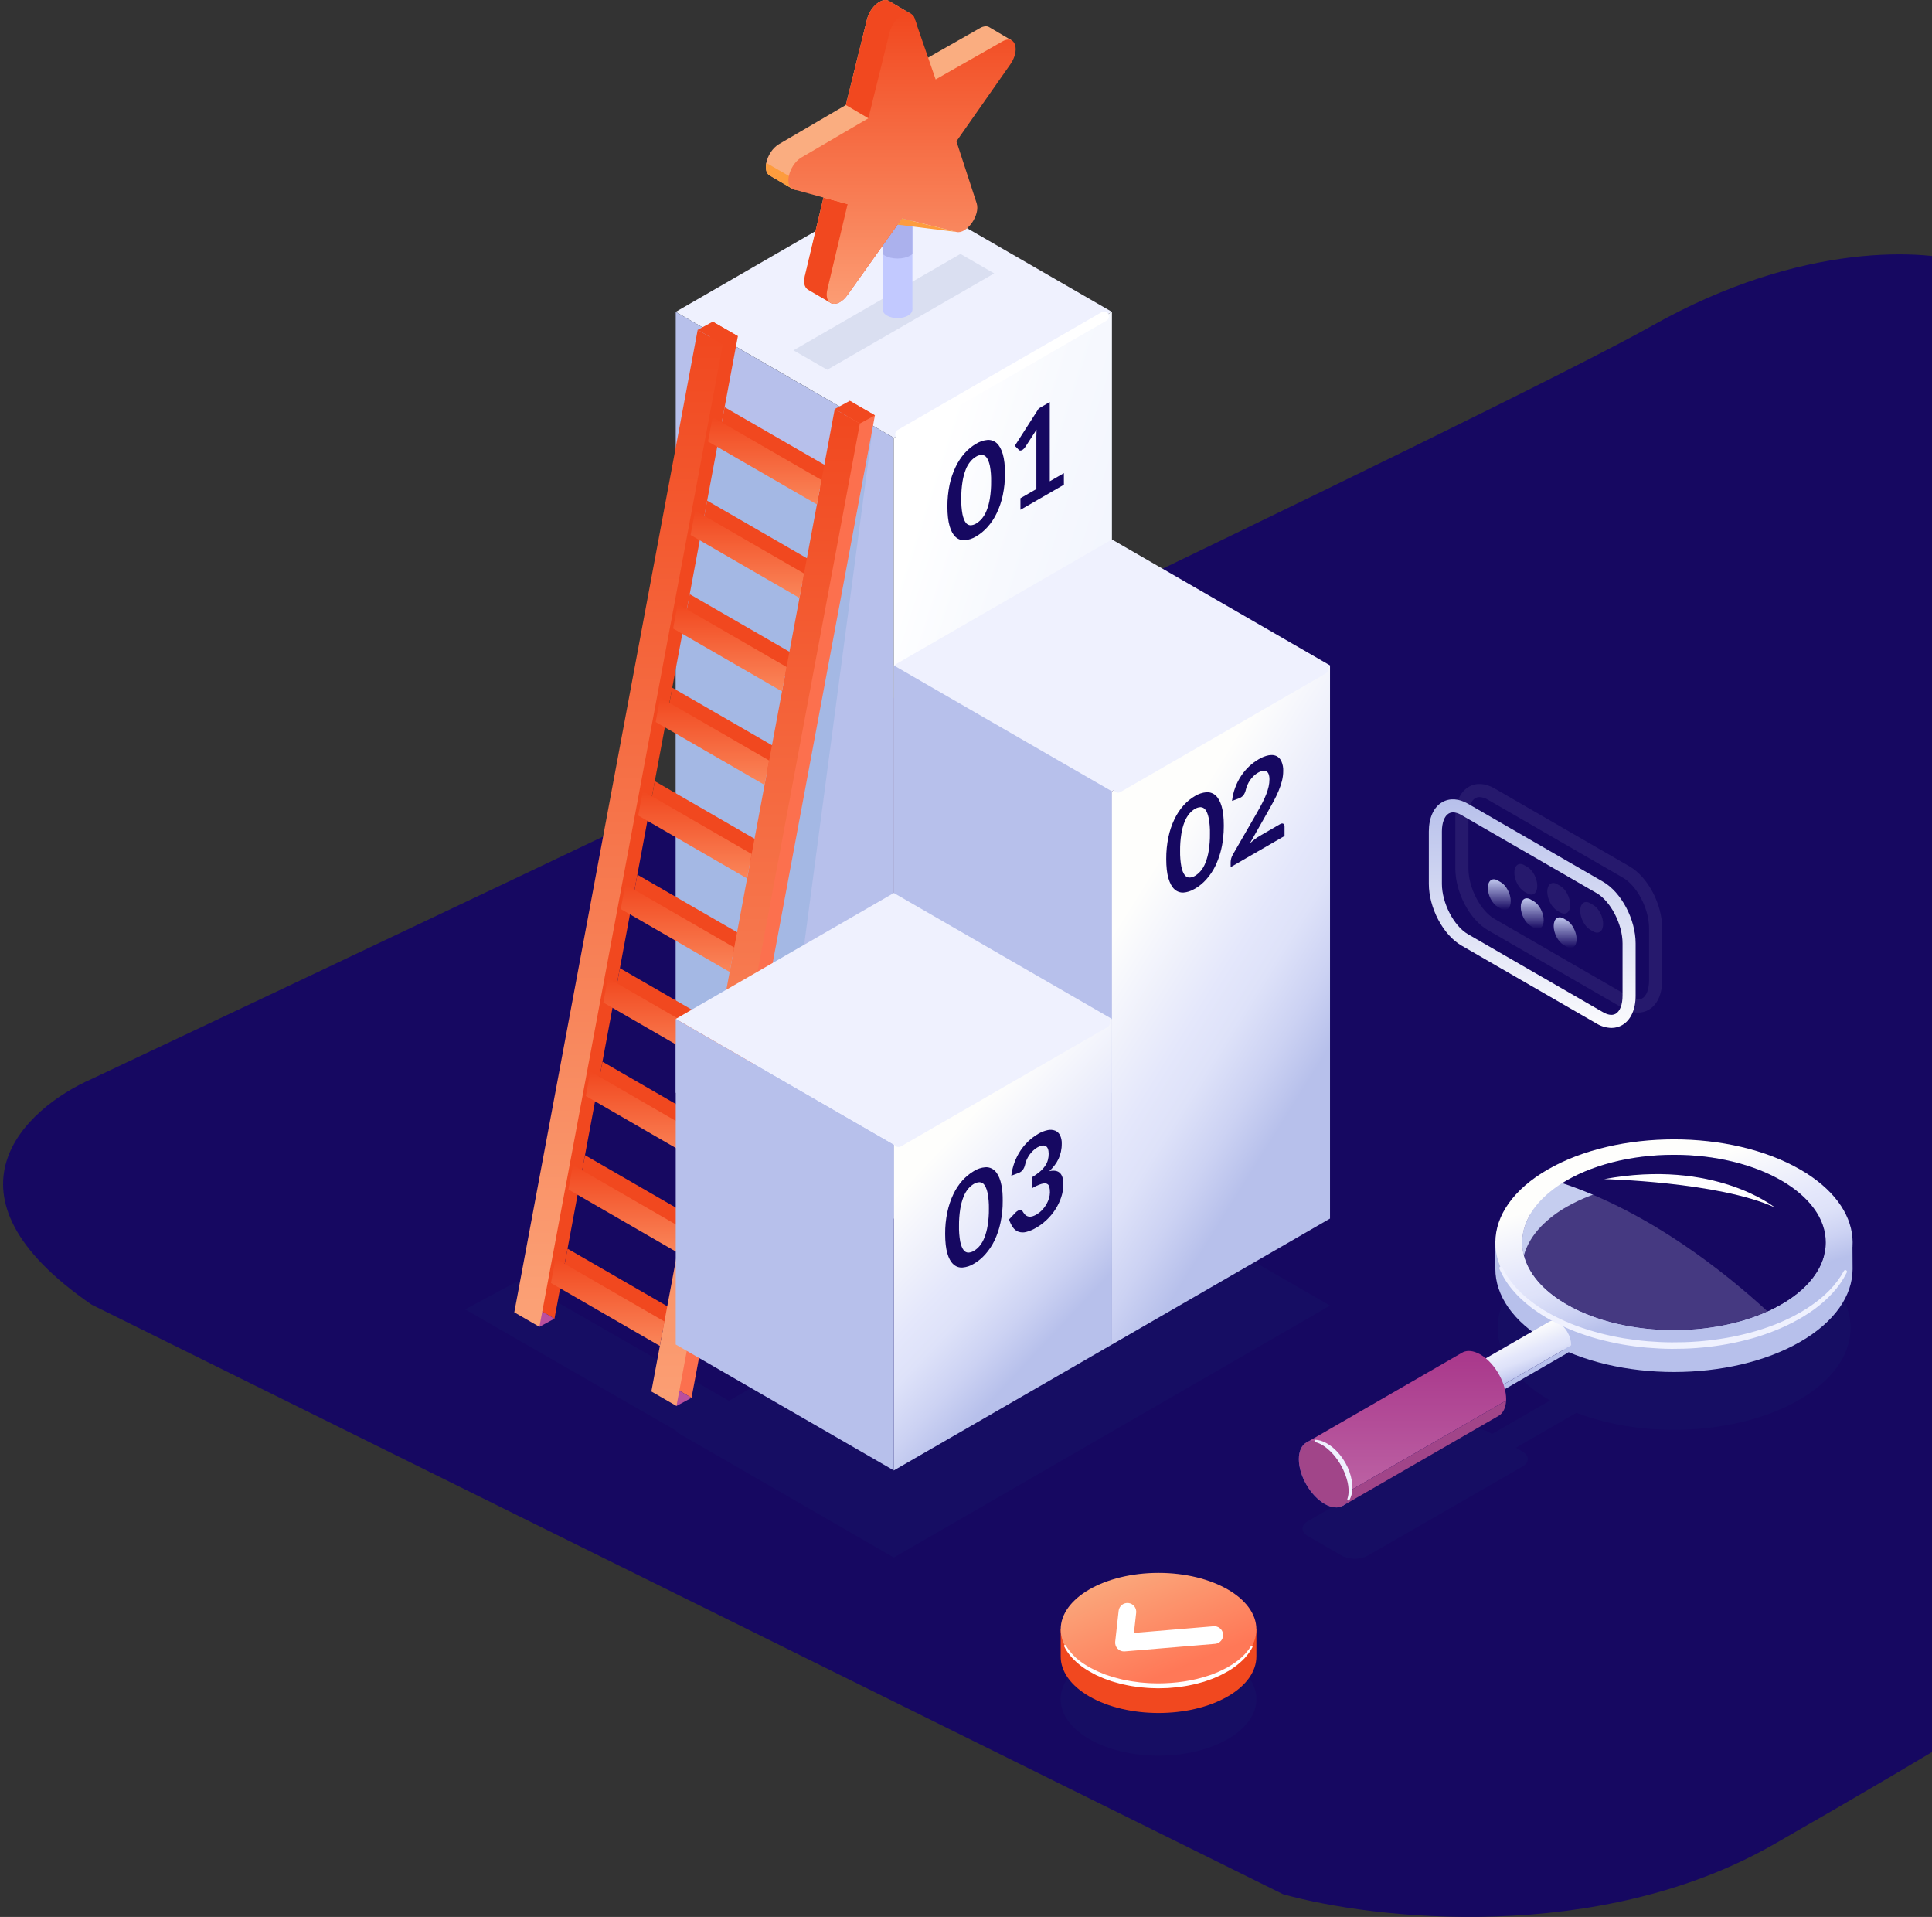
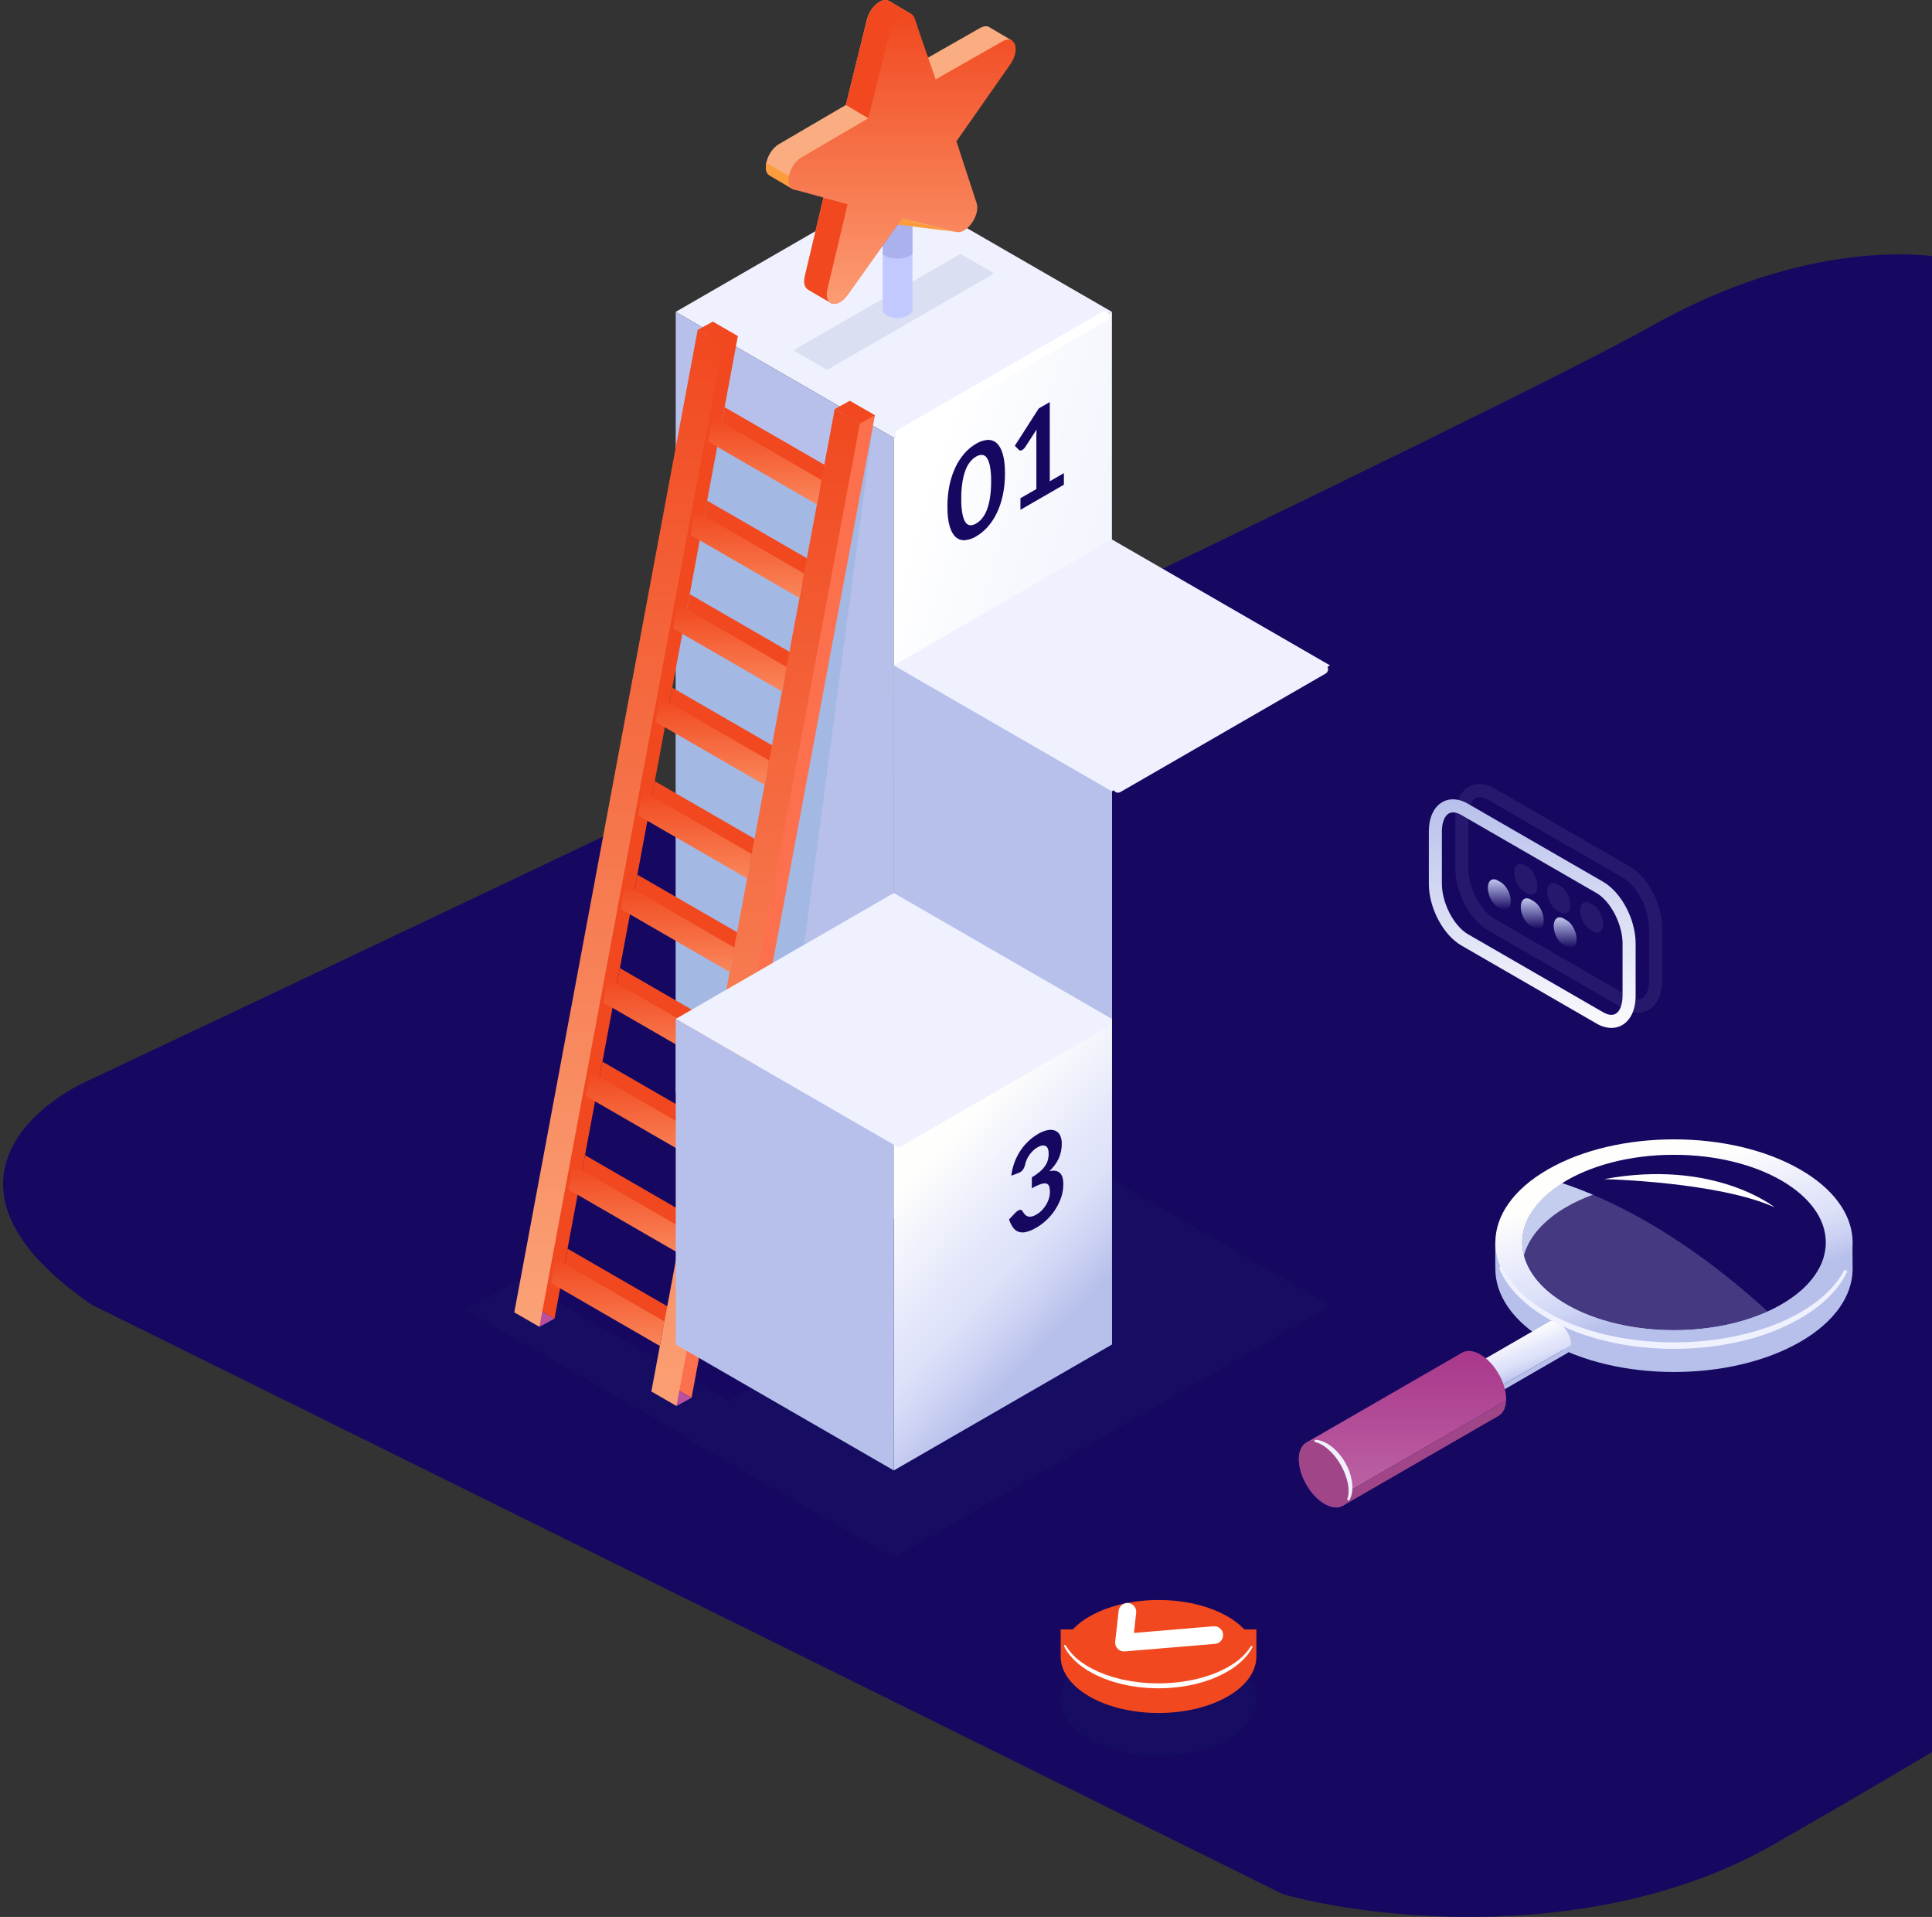
<svg xmlns="http://www.w3.org/2000/svg" viewBox="0 0 623 618" fill="none">
  <rect x="0" y="0" width="623" height="618" fill="#333333" stroke="none" />
  <g id="online-loan-application-icon 1" clip-path="url(#clip0_1_2)">
    <path id="Vector" d="M532.817 104.966C581.282 77.651 621.394 80.271 635.392 84.995L662.928 90.148L669.812 535.94C660.863 541.952 628.783 562.095 572.057 594.563C515.331 627.031 442.864 618.828 413.721 610.668L29.583 420.627C-22.186 385.066 8.012 357.28 29.583 347.831C177.134 278.257 484.352 132.28 532.817 104.966Z" fill="#160861" />
    <g id="Group" style="mix-blend-mode:multiply" opacity="0.1">
      <path id="Vector_2" d="M150 422.13L167.436 412.761L235.055 451.608L242.197 447.483L288.23 420.908L217.897 380.313L242.197 366.294L262.784 354.401L280.924 343.929L288.23 339.719L291.475 341.59L313.661 354.402L334.263 366.294L358.563 380.313L399.856 404.157L404.58 406.888L428.88 420.908L392.34 442.005L288.23 502.112C288.23 502.112 253.063 481.815 217.897 461.518L218.227 461.327L150 422.13Z" fill="#173D7A" />
    </g>
    <path id="Vector_3" d="M288.227 141.136L358.556 100.536L288.227 59.938L217.898 100.537L288.227 141.136Z" fill="#EFF1FE" />
    <path id="Vector_4" d="M217.898 100.547V352.264L288.227 392.863V141.146L217.898 100.547Z" fill="#B7C0EB" />
    <path id="Vector_5" d="M358.556 100.539V352.256L288.227 392.856V141.139L358.556 100.539Z" fill="url(#paint0_linear_1_2)" />
    <path id="Vector_6" d="M290.257 141.54C289.911 141.54 289.574 141.426 289.3 141.216C289.025 141.005 288.827 140.709 288.737 140.375C288.648 140.041 288.671 139.686 288.803 139.366C288.936 139.046 289.17 138.779 289.47 138.605L355.222 100.648C355.583 100.44 356.012 100.383 356.415 100.491C356.818 100.599 357.161 100.863 357.37 101.224C357.578 101.585 357.635 102.014 357.527 102.417C357.419 102.82 357.155 103.163 356.794 103.372L291.042 141.329C290.804 141.467 290.533 141.54 290.257 141.54Z" fill="white" />
    <path id="Vector_7" d="M358.555 255.113L428.885 214.513L358.556 173.914L288.227 214.514L358.555 255.113Z" fill="#EFF1FE" />
    <path id="Vector_8" d="M288.227 214.516V392.857L358.555 433.456V255.115L288.227 214.516Z" fill="#B7C0EB" />
-     <path id="Vector_9" d="M358.562 255.11V433.459L404.58 406.884L428.88 392.85V214.516L426.691 215.783L360.524 253.978L358.562 255.11Z" fill="url(#paint1_linear_1_2)" />
    <path id="Vector_10" d="M360.519 255.554C360.173 255.554 359.836 255.44 359.561 255.229C359.286 255.019 359.089 254.723 358.999 254.389C358.909 254.054 358.932 253.699 359.065 253.38C359.197 253.06 359.432 252.792 359.732 252.619L425.9 214.422C426.261 214.213 426.691 214.157 427.093 214.265C427.496 214.372 427.84 214.636 428.048 214.997C428.257 215.358 428.313 215.788 428.205 216.19C428.097 216.593 427.834 216.937 427.472 217.145L361.304 255.343C361.065 255.481 360.795 255.554 360.519 255.554Z" fill="#EFF1FE" />
    <path id="Vector_11" d="M391.974 279.034C393.257 276.284 394.076 273.34 394.398 270.322C394.562 268.955 394.641 267.579 394.634 266.202C394.636 263.638 394.406 261.543 393.932 259.942C393.466 258.345 392.802 257.177 391.976 256.429C391.574 256.069 391.104 255.793 390.593 255.618C390.083 255.443 389.542 255.371 389.004 255.408C387.7 255.528 386.442 255.949 385.327 256.636C383.952 257.44 382.713 258.456 381.656 259.648C380.474 260.981 379.487 262.474 378.723 264.083C377.841 265.926 377.185 267.868 376.771 269.869C376.288 272.187 376.054 274.55 376.071 276.919C376.075 279.456 376.304 281.551 376.778 283.152C377.252 284.753 377.895 285.94 378.721 286.687C379.113 287.052 379.575 287.334 380.078 287.516C380.582 287.697 381.117 287.775 381.652 287.745C382.809 287.647 383.93 287.294 384.935 286.711C385.055 286.66 385.188 286.587 385.321 286.513C386.706 285.707 387.953 284.684 389.013 283.483C390.204 282.147 391.201 280.649 391.974 279.034ZM387.142 280.833C386.621 281.441 386.007 281.963 385.324 282.379C384.784 282.715 384.163 282.899 383.527 282.912C383.222 282.905 382.923 282.824 382.656 282.676C382.389 282.527 382.163 282.316 381.997 282.06C381.554 281.502 381.198 280.603 380.937 279.364C380.64 277.705 380.508 276.022 380.54 274.337C380.52 272.503 380.652 270.671 380.935 268.86C381.14 267.509 381.495 266.186 381.996 264.915C382.369 263.969 382.888 263.087 383.534 262.302C384.043 261.696 384.648 261.178 385.325 260.769C385.876 260.44 386.5 260.251 387.142 260.219C387.447 260.228 387.747 260.308 388.016 260.453C388.285 260.597 388.517 260.803 388.692 261.053C389.143 261.615 389.506 262.519 389.768 263.756C390.075 265.414 390.208 267.099 390.165 268.784C390.189 270.617 390.057 272.449 389.769 274.26C389.557 275.608 389.197 276.928 388.694 278.196C388.324 279.154 387.8 280.045 387.142 280.833Z" fill="#160861" />
    <path id="Vector_12" d="M414.221 266.524C414.225 266.013 414.088 265.692 413.803 265.559C413.538 265.406 413.164 265.462 412.702 265.739L406.195 269.499C405.658 269.812 405.142 270.159 404.65 270.538C404.109 270.951 403.559 271.417 403.017 271.92L408.713 261.898C409.398 260.693 410.042 259.526 410.665 258.377C411.261 257.288 411.8 256.168 412.28 255.023C412.726 253.966 413.096 252.878 413.385 251.767C413.653 250.709 413.791 249.623 413.794 248.531C413.838 247.475 413.641 246.422 413.217 245.453C412.904 244.708 412.334 244.1 411.611 243.74C411.088 243.498 410.515 243.385 409.94 243.41C409.669 243.415 409.398 243.44 409.131 243.487C407.997 243.717 406.911 244.142 405.921 244.742C404.788 245.405 403.732 246.193 402.774 247.091C401.796 248.021 400.927 249.058 400.183 250.185C399.416 251.356 398.785 252.612 398.304 253.928C397.791 255.305 397.449 256.74 397.285 258.2L399.557 257.368C400.079 257.169 400.547 256.849 400.921 256.434C401.294 255.929 401.559 255.352 401.698 254.74C401.815 254.18 401.992 253.635 402.225 253.112C402.458 252.566 402.743 252.044 403.076 251.552C403.42 251.056 403.811 250.594 404.244 250.173C404.676 249.759 405.155 249.398 405.671 249.096C406.081 248.847 406.523 248.655 406.986 248.526C407.057 248.507 407.116 248.51 407.187 248.491C407.58 248.406 407.989 248.461 408.345 248.646C408.69 248.856 408.952 249.177 409.087 249.558C409.278 250.101 409.369 250.675 409.356 251.252C409.351 252.042 409.26 252.83 409.086 253.601C408.884 254.454 408.622 255.291 408.303 256.107C407.929 257.051 407.506 257.976 407.036 258.877C406.519 259.877 405.954 260.908 405.308 262.044L397.617 275.383C397.36 275.803 397.159 276.256 397.021 276.729C396.918 277.109 396.858 277.5 396.841 277.893L396.84 279.552L414.218 269.51L414.221 266.524Z" fill="#160861" />
    <g id="Group_2" style="mix-blend-mode:multiply" opacity="0.1">
      <path id="Vector_13" d="M373.586 566.006C391.012 566.006 405.137 557.851 405.137 547.792C405.137 537.733 391.012 529.578 373.586 529.578C356.161 529.578 342.035 537.733 342.035 547.792C342.035 557.851 356.161 566.006 373.586 566.006Z" fill="#173D7A" />
    </g>
    <path id="Vector_14" d="M405.137 534.036V525.29H401.263C399.682 523.661 397.874 522.269 395.896 521.155C383.574 514.042 363.597 514.042 351.276 521.155C349.298 522.269 347.491 523.661 345.909 525.29H342.035V534.037C342.036 538.697 345.117 543.358 351.276 546.913C363.597 554.026 383.575 554.026 395.896 546.914C402.056 543.358 405.136 538.697 405.137 534.037V534.036Z" fill="#F1481F" />
-     <path id="Vector_15" d="M373.586 543.506C391.011 543.506 405.137 535.351 405.137 525.292C405.137 515.233 391.011 507.078 373.586 507.078C356.161 507.078 342.035 515.233 342.035 525.292C342.035 535.351 356.161 543.506 373.586 543.506Z" fill="url(#paint2_linear_1_2)" />
    <path id="Vector_16" d="M403.863 531.053C402.528 533.649 400.393 535.745 398.06 537.445C397.471 537.868 396.863 538.261 396.245 538.639L394.343 539.682C393.707 540.025 393.052 540.333 392.383 540.606L391.39 541.043C391.061 541.194 390.714 541.294 390.376 541.422C389.695 541.66 389.018 541.915 388.332 542.14L386.247 542.718C385.556 542.93 384.843 543.045 384.14 543.202C383.433 543.345 382.732 543.52 382.016 543.607L379.877 543.918C379.161 544 378.442 544.047 377.725 544.114L376.649 544.206L375.569 544.239C374.849 544.256 374.129 544.293 373.409 544.293C371.97 544.241 370.528 544.242 369.094 544.083L368.018 543.991L367.48 543.944L366.945 543.868L364.806 543.556C364.094 543.446 363.392 543.27 362.686 543.13L361.628 542.907C361.278 542.821 360.931 542.718 360.583 542.624C359.89 542.425 359.188 542.254 358.502 542.031L356.461 541.304C356.292 541.243 356.121 541.185 355.952 541.12L355.456 540.902L354.463 540.465L353.472 540.028C353.148 539.868 352.834 539.685 352.515 539.515L351.563 538.995C351.245 538.822 350.926 538.653 350.622 538.454C350.006 538.075 349.406 537.669 348.822 537.238C347.653 536.375 346.571 535.4 345.592 534.326C344.608 533.253 343.782 532.045 343.139 530.739C343.106 530.67 343.1 530.591 343.124 530.518C343.147 530.445 343.198 530.384 343.266 530.348C343.333 530.311 343.412 530.303 343.486 530.324C343.56 530.344 343.622 530.393 343.661 530.459C345.114 532.84 347.093 534.857 349.445 536.356C350.024 536.741 350.611 537.114 351.218 537.454C351.517 537.634 351.831 537.785 352.144 537.94L353.079 538.405C353.392 538.558 353.7 538.72 354.016 538.866L354.985 539.261L355.953 539.656L356.436 539.854C356.6 539.913 356.768 539.963 356.933 540.018L358.924 540.667C359.593 540.865 360.274 541.023 360.949 541.203C361.287 541.289 361.623 541.384 361.964 541.461L362.993 541.66C363.681 541.784 364.362 541.944 365.055 542.039L367.134 542.321L367.653 542.393L368.176 542.435L369.222 542.519C370.614 542.666 372.016 542.656 373.414 542.7C379.004 542.685 384.627 541.936 389.913 540.127C390.243 540.013 390.583 539.926 390.904 539.789L391.871 539.394C392.512 539.121 393.177 538.894 393.789 538.562L395.659 537.629C396.267 537.289 396.863 536.93 397.446 536.551C398.617 535.8 399.714 534.94 400.723 533.984C401.727 533.023 402.608 531.941 403.346 530.764C403.386 530.698 403.45 530.649 403.524 530.63C403.599 530.61 403.678 530.62 403.746 530.657C403.813 530.695 403.863 530.758 403.885 530.832C403.907 530.906 403.899 530.985 403.863 531.053Z" fill="white" />
    <path id="Vector_17" d="M362.442 532.404C362.042 532.404 361.647 532.32 361.281 532.156C360.916 531.993 360.589 531.754 360.323 531.456C360.056 531.158 359.855 530.807 359.733 530.426C359.611 530.045 359.571 529.642 359.615 529.245L360.72 519.311C360.762 518.94 360.876 518.581 361.056 518.253C361.236 517.926 361.479 517.638 361.771 517.404C362.063 517.171 362.398 516.997 362.757 516.893C363.116 516.79 363.491 516.757 363.863 516.799C364.234 516.84 364.594 516.954 364.921 517.134C365.248 517.315 365.537 517.558 365.77 517.849C366.003 518.141 366.177 518.476 366.281 518.835C366.385 519.194 366.417 519.57 366.375 519.941L365.653 526.436L391.335 524.29C392.087 524.227 392.833 524.465 393.409 524.952C393.985 525.44 394.344 526.136 394.407 526.888C394.47 527.64 394.232 528.386 393.744 528.962C393.257 529.538 392.561 529.897 391.809 529.96L362.68 532.394C362.6 532.401 362.521 532.404 362.442 532.404Z" fill="white" />
    <g id="Group_3" style="mix-blend-mode:multiply" opacity="0.1">
-       <path id="Vector_18" d="M421.763 490.391L471.67 461.667C473.971 460.342 477.697 460.343 479.995 461.67L481.112 462.314L499.888 451.476C499.794 451.423 499.69 451.379 499.598 451.324C483.784 442.196 479.234 429.033 485.925 417.576C487.628 418.836 489.401 419.999 491.236 421.059C516.622 435.714 557.781 435.714 583.167 421.059C586.281 419.284 589.203 417.19 591.886 414.812C601.106 426.861 597.179 441.452 580.078 451.324C560.574 462.583 530.441 463.955 508.334 455.453L488.781 466.741L490.935 467.985C493.238 469.315 493.236 471.471 490.93 472.798L441.023 501.524C438.721 502.848 434.995 502.847 432.697 501.52L421.757 495.204C419.454 493.875 419.457 491.719 421.763 490.391Z" fill="#173D7A" />
-     </g>
+       </g>
    <path id="Vector_19" d="M493.547 391.279L491.645 392.132L501.855 378.291L535.868 369.195L557.225 370.514L581.483 380.136L588.759 391.539L585.22 390C588.509 394.718 589.505 399.845 588.201 404.811C587.335 401.509 585.452 398.278 582.557 395.289C580.146 392.851 577.406 390.761 574.418 389.08C555.299 378.043 524.296 378.043 505.173 389.08C502.179 390.766 499.434 392.861 497.018 395.305C494.131 398.294 492.252 401.517 491.39 404.815C490.202 400.294 490.926 395.639 493.547 391.279Z" fill="#B7C0EB" />
    <path id="Vector_20" d="M482.156 400.337L482.196 409.029C482.18 417.547 487.804 426.074 499.068 432.575C521.564 445.561 558.034 445.561 580.53 432.575C586.114 429.352 590.315 425.626 593.127 421.652C595.939 417.678 597.362 413.455 597.398 409.227V408.879L597.355 401.891L597.339 399.02C597.339 399.013 595.654 400.923 595.654 400.923C593.427 395.805 589.061 390.933 582.559 386.781C592.98 397.542 590.267 411.398 574.419 420.549C555.301 431.586 524.297 431.586 505.175 420.549C489.339 411.402 486.618 397.557 497.019 386.797C489.94 391.321 485.403 396.699 483.394 402.315L482.196 400.405L482.156 400.337Z" fill="#B7C0EB" />
    <path id="Vector_21" d="M482.196 400.408C482.125 408.97 487.749 417.543 499.068 424.076C521.564 437.063 558.034 437.063 580.53 424.076C591.193 417.923 596.801 409.958 597.355 401.895C597.423 400.939 597.417 399.979 597.339 399.024C596.698 391.028 591.094 383.15 580.53 377.052C558.034 364.066 521.564 364.066 499.068 377.052C487.891 383.506 482.267 391.949 482.196 400.408ZM497.019 386.8C499.435 384.357 502.18 382.262 505.175 380.576C524.297 369.539 555.301 369.539 574.419 380.576C577.408 382.257 580.147 384.347 582.559 386.785C592.98 397.545 590.267 411.401 574.419 420.552C555.301 431.589 524.297 431.589 505.175 420.552C489.339 411.406 486.618 397.561 497.019 386.8Z" fill="url(#paint3_linear_1_2)" />
    <path id="Vector_22" d="M490.836 400.532C490.836 416.129 512.751 428.768 539.787 428.768C551.166 428.768 561.639 426.529 569.952 422.769C581.39 417.604 588.739 409.564 588.739 400.532C588.739 384.94 566.824 372.297 539.787 372.297C525.533 372.297 512.707 375.809 503.761 381.416C495.736 386.446 490.836 393.157 490.836 400.532Z" fill="white" fill-opacity="0.2" />
    <g id="Group_4" style="mix-blend-mode:soft-light">
      <path id="Vector_23" d="M503.762 381.416C531.914 390.82 556.004 409.94 569.953 422.769C581.391 417.604 588.739 409.565 588.739 400.532C588.739 384.94 566.825 372.297 539.788 372.297C525.534 372.297 512.708 375.808 503.762 381.416Z" fill="#160861" />
    </g>
    <g id="Group_5" style="mix-blend-mode:soft-light">
      <path id="Vector_24" d="M572.252 389.228C572.252 389.228 552.873 373.542 517.277 380.133C517.277 380.133 553.96 380.957 572.252 389.228Z" fill="white" />
    </g>
    <path id="Vector_25" d="M475.023 442.244C475.023 444.877 476.872 448.079 479.152 449.395C481.433 450.711 483.281 449.644 483.281 447.011C483.281 444.379 481.433 441.177 479.152 439.861C476.872 438.544 475.023 439.612 475.023 442.244Z" fill="#4C4DC3" />
    <path id="Vector_26" d="M475.023 442.244C475.023 444.877 476.872 448.079 479.152 449.395C481.433 450.711 483.281 449.644 483.281 447.011C483.281 444.379 481.433 441.177 479.152 439.861C476.872 438.544 475.023 439.612 475.023 442.244Z" fill="#4C4DC3" />
    <path id="Vector_27" d="M482.838 448.855C483.333 447.93 483.304 446.824 483.111 445.819C482.676 443.774 481.58 441.93 479.991 440.571C479.199 439.935 478.244 439.387 477.231 439.418C477.216 439.419 477.2 439.417 477.185 439.411C477.17 439.406 477.157 439.398 477.145 439.388C477.133 439.377 477.124 439.365 477.117 439.35C477.11 439.336 477.107 439.321 477.106 439.305C477.105 439.29 477.107 439.274 477.112 439.259C477.117 439.245 477.125 439.231 477.136 439.219C477.146 439.208 477.159 439.198 477.173 439.191C477.187 439.185 477.202 439.181 477.218 439.18C478.338 439.168 479.309 439.761 480.114 440.424C481.709 441.826 482.797 443.716 483.209 445.8C483.389 446.822 483.403 447.944 482.884 448.881C482.836 448.884 482.831 448.868 482.838 448.855Z" fill="white" />
    <path id="Vector_28" d="M477.356 441.416L476.293 439.538L499.513 426.136C500.164 425.72 501.045 425.692 502.033 426.129C502.198 426.201 502.359 426.283 502.515 426.372C503.828 427.2 504.892 428.367 505.595 429.751C506.242 430.906 506.602 432.2 506.644 433.523C506.644 433.602 506.637 433.673 506.634 433.749L481.296 448.376L479.625 445.422L479.313 444.872L477.357 441.416H477.356Z" fill="url(#paint4_linear_1_2)" />
    <path id="Vector_29" d="M505.479 436.166C505.42 436.204 482.046 449.698 482.046 449.698L481.297 448.377L506.635 433.75C506.585 434.917 506.156 435.751 505.479 436.166Z" fill="#B7C0EB" />
    <path id="Vector_30" d="M471.307 436.182C472.619 435.345 474.395 435.289 476.386 436.169C476.718 436.316 477.042 436.479 477.356 436.66C479.827 438.087 482.04 440.614 483.564 443.469C484.874 445.922 485.677 448.617 485.677 451.069C485.677 451.226 485.663 451.372 485.657 451.524L431.473 482.795L427.521 475.814L422.638 467.19L421.391 464.987L471.307 436.182Z" fill="url(#paint5_linear_1_2)" />
    <path id="Vector_31" d="M483.329 456.393C483.332 456.398 483.269 456.435 483.269 456.435C483.248 456.447 483.228 456.458 483.208 456.47L432.98 485.458L431.473 482.795L485.657 451.523C485.556 453.876 484.692 455.555 483.329 456.393Z" fill="#A14589" />
    <path id="Vector_32" d="M418.832 470.432C418.832 475.737 422.557 482.188 427.152 484.841C431.748 487.493 435.473 485.343 435.473 480.038C435.473 474.732 431.748 468.281 427.152 465.628C422.557 462.976 418.832 465.126 418.832 470.432Z" fill="#4C4DC3" />
    <path id="Vector_33" d="M418.832 470.432C418.832 475.737 422.557 482.188 427.152 484.841C431.748 487.493 435.473 485.343 435.473 480.038C435.473 474.732 431.748 468.281 427.152 465.628C422.557 462.976 418.832 465.126 418.832 470.432Z" fill="#A14589" />
    <path id="Vector_34" d="M434.477 483.239C434.769 482.348 434.902 481.412 434.872 480.475C434.872 480.005 434.806 479.532 434.767 479.064C434.678 478.597 434.633 478.128 434.506 477.667C433.816 474.879 432.562 472.262 430.819 469.979C430.543 469.588 430.225 469.233 429.919 468.867C429.766 468.684 429.592 468.521 429.431 468.346C429.269 468.171 429.11 467.993 428.933 467.836C427.564 466.536 425.985 465.377 424.156 464.92C424.064 464.898 423.983 464.843 423.93 464.765C423.876 464.687 423.854 464.592 423.867 464.498C423.88 464.404 423.928 464.319 424.001 464.259C424.074 464.198 424.167 464.168 424.261 464.172C425.319 464.251 426.351 464.542 427.295 465.027C428.228 465.502 429.101 466.086 429.897 466.767C431.47 468.128 432.796 469.751 433.816 471.564C434.852 473.369 435.563 475.343 435.916 477.394C436.001 477.91 436.059 478.429 436.089 478.951C436.085 479.478 436.108 480 436.054 480.525C435.974 481.587 435.67 482.621 435.162 483.557C435.115 483.639 435.039 483.7 434.949 483.728C434.86 483.757 434.763 483.752 434.677 483.713C434.591 483.674 434.523 483.605 434.486 483.518C434.448 483.432 434.445 483.335 434.475 483.246L434.477 483.239Z" fill="#EFF1FE" />
    <path id="Vector_35" d="M484.469 408.605C485.023 409.773 485.668 410.897 486.398 411.965C487.12 413.039 487.918 414.06 488.788 415.02C489.21 415.51 489.674 415.965 490.123 416.432C490.595 416.877 491.053 417.335 491.547 417.757C492.518 418.619 493.532 419.432 494.585 420.193C498.782 423.273 503.506 425.605 508.384 427.449C510.838 428.345 513.336 429.118 515.86 429.798C518.392 430.45 520.953 430.989 523.532 431.432C526.116 431.844 528.711 432.19 531.321 432.41C533.93 432.612 536.547 432.758 539.165 432.757C541.783 432.765 544.403 432.71 547.014 432.505L547.994 432.439L548.971 432.345C549.622 432.279 550.275 432.227 550.924 432.15C552.223 431.989 553.523 431.836 554.815 431.627C556.112 431.448 557.394 431.189 558.682 430.961C559.96 430.684 561.245 430.434 562.51 430.104C563.786 429.811 565.037 429.434 566.298 429.089C567.543 428.696 568.799 428.328 570.024 427.877C572.492 427.024 574.904 426.016 577.245 424.859C577.537 424.714 577.835 424.58 578.123 424.427L578.984 423.964C579.557 423.654 580.137 423.355 580.695 423.018C581.827 422.372 582.918 421.661 583.995 420.931C585.07 420.198 586.105 419.411 587.111 418.589C588.109 417.758 589.063 416.877 589.97 415.948C590.873 415.019 591.715 414.031 592.489 412.992C593.27 411.959 593.971 410.869 594.587 409.73C594.652 409.607 594.762 409.515 594.895 409.473C595.027 409.431 595.17 409.443 595.294 409.506C595.417 409.569 595.511 409.678 595.555 409.809C595.599 409.941 595.589 410.084 595.529 410.209C594.326 412.634 592.781 414.874 590.941 416.86C590.027 417.852 589.063 418.797 588.053 419.69C587.036 420.572 585.987 421.419 584.898 422.21C582.711 423.771 580.411 425.168 578.016 426.388C575.633 427.62 573.175 428.7 570.656 429.622C569.406 430.108 568.128 430.508 566.857 430.933C565.572 431.306 564.29 431.698 562.989 432.012C561.696 432.362 560.385 432.63 559.08 432.925C557.765 433.172 556.455 433.448 555.132 433.643C552.493 434.082 549.831 434.37 547.166 434.573C544.5 434.789 541.825 434.855 539.152 434.853C536.478 434.847 533.807 434.69 531.142 434.475C528.479 434.238 525.825 433.889 523.187 433.443C520.554 432.966 517.939 432.39 515.352 431.698C512.769 430.988 510.222 430.148 507.723 429.182C502.747 427.196 497.931 424.72 493.647 421.445C492.578 420.624 491.551 419.749 490.57 418.825C490.071 418.373 489.606 417.881 489.13 417.404C488.676 416.904 488.209 416.417 487.782 415.892C486.015 413.836 484.572 411.523 483.503 409.032C483.449 408.904 483.447 408.761 483.497 408.632C483.548 408.504 483.647 408.4 483.773 408.343C483.899 408.287 484.042 408.282 484.172 408.329C484.301 408.377 484.407 408.474 484.466 408.598L484.469 408.605Z" fill="#EFF1FE" />
    <path id="Vector_36" opacity="0.5" d="M281.506 137.258L259.318 304.58L217.9 328.49L217.898 211.222L228.314 142.334L275.653 168.607L281.506 137.258Z" fill="#93B0DF" />
    <path id="Vector_37" d="M170.695 420.437L178.799 425.115L237.933 108.381L229.83 103.703L170.695 420.437Z" fill="#F1481F" />
    <path id="Vector_38" d="M214.895 445.953L222.998 450.631L282.132 133.897L274.029 129.219L214.895 445.953Z" fill="#FC704E" />
    <path id="Vector_39" d="M232.191 139.149L268.284 159.985L269.756 152.101L233.663 131.266L232.191 139.149Z" fill="#F1481F" />
    <path id="Vector_40" d="M226.562 169.29L262.655 190.126L264.127 182.242L228.034 161.406L226.562 169.29Z" fill="#F1481F" />
    <path id="Vector_41" d="M220.938 199.438L257.03 220.274L258.502 212.39L222.409 191.555L220.938 199.438Z" fill="#F1481F" />
    <path id="Vector_42" d="M215.309 229.579L251.401 250.415L252.873 242.531L216.78 221.695L215.309 229.579Z" fill="#F1481F" />
    <path id="Vector_43" d="M209.68 259.728L245.772 280.563L247.244 272.679L211.152 251.844L209.68 259.728Z" fill="#F1481F" />
    <path id="Vector_44" d="M204.055 289.868L240.147 310.704L241.619 302.82L205.527 281.984L204.055 289.868Z" fill="#F1481F" />
    <path id="Vector_45" d="M198.426 320.009L234.518 340.844L235.99 332.961L199.898 312.125L198.426 320.009Z" fill="#F1481F" />
    <path id="Vector_46" d="M192.797 350.149L228.89 370.985L230.361 363.101L194.269 342.266L192.797 350.149Z" fill="#F1481F" />
    <path id="Vector_47" d="M187.168 380.298L223.261 401.133L224.733 393.25L188.64 372.414L187.168 380.298Z" fill="#F1481F" />
    <path id="Vector_48" d="M181.543 410.446L217.635 431.282L219.107 423.398L183.015 402.562L181.543 410.446Z" fill="#F1481F" />
    <path id="Vector_49" d="M222.998 450.631L218.141 453.271L214.895 445.953L222.998 450.631Z" fill="#B94F9E" />
    <path id="Vector_50" d="M178.799 425.116L173.942 427.755L170.695 420.438L178.799 425.116Z" fill="#B94F9E" />
    <path id="Vector_51" d="M165.84 423.078L173.944 427.756L233.078 111.022L224.974 106.344L165.84 423.078Z" fill="url(#paint6_linear_1_2)" />
    <path id="Vector_52" d="M210.039 448.593L218.143 453.272L277.277 136.537L269.173 131.859L210.039 448.593Z" fill="url(#paint7_linear_1_2)" />
    <path id="Vector_53" d="M228.312 142.337L263.427 162.627L264.899 154.744L229.784 134.453L228.312 142.337Z" fill="url(#paint8_linear_1_2)" />
    <path id="Vector_54" d="M222.684 172.477L257.799 192.768L259.271 184.884L224.155 164.594L222.684 172.477Z" fill="url(#paint9_linear_1_2)" />
    <path id="Vector_55" d="M217.055 202.618L252.17 222.909L253.641 215.025L218.527 194.734L217.055 202.618Z" fill="url(#paint10_linear_1_2)" />
    <path id="Vector_56" d="M211.43 232.759L246.544 253.049L248.016 245.166L212.902 224.875L211.43 232.759Z" fill="url(#paint11_linear_1_2)" />
    <path id="Vector_57" d="M205.801 262.907L240.916 283.198L242.388 275.314L207.273 255.023L205.801 262.907Z" fill="url(#paint12_linear_1_2)" />
    <path id="Vector_58" d="M200.172 293.055L235.287 313.346L236.759 305.463L201.644 285.172L200.172 293.055Z" fill="url(#paint13_linear_1_2)" />
    <path id="Vector_59" d="M194.547 323.196L229.662 343.487L231.134 335.604L196.019 315.312L194.547 323.196Z" fill="url(#paint14_linear_1_2)" />
    <path id="Vector_60" d="M188.918 353.337L224.033 373.628L225.505 365.744L190.39 345.453L188.918 353.337Z" fill="url(#paint15_linear_1_2)" />
    <path id="Vector_61" d="M183.289 383.477L218.404 403.768L219.876 395.884L184.761 375.594L183.289 383.477Z" fill="url(#paint16_linear_1_2)" />
    <path id="Vector_62" d="M177.664 413.626L212.779 433.917L214.25 426.033L179.136 405.742L177.664 413.626Z" fill="url(#paint17_linear_1_2)" />
    <path id="Vector_63" d="M288.227 369.09L358.556 328.49L288.227 287.891L217.898 328.49L288.227 369.09Z" fill="#EFF1FE" />
    <path id="Vector_64" d="M288.23 369.08V474.052L355.197 435.404C355.197 435.389 358.563 433.457 358.563 433.457V328.484L288.23 369.08Z" fill="url(#paint18_linear_1_2)" />
    <path id="Vector_65" d="M217.898 328.484V433.45L288.227 474.049V369.084L217.898 328.484Z" fill="#B7C0EB" />
-     <path id="Vector_66" d="M317.72 376.307C316.408 376.412 315.141 376.835 314.029 377.54C313.239 378.005 312.496 378.545 311.809 379.151C311.293 379.588 310.806 380.058 310.352 380.558C309.174 381.89 308.19 383.381 307.428 384.987C306.556 386.83 305.904 388.77 305.485 390.766C304.997 393.084 304.76 395.448 304.778 397.817C304.788 400.366 305.014 402.448 305.478 404.058C305.944 405.668 306.603 406.85 307.43 407.589C307.82 407.957 308.282 408.24 308.787 408.421C309.292 408.601 309.829 408.675 310.363 408.637C311.665 408.533 312.922 408.117 314.027 407.423C315.41 406.617 316.654 405.593 317.712 404.392C318.901 403.057 319.899 401.562 320.676 399.952C321.561 398.103 322.218 396.153 322.633 394.146C323.128 391.829 323.365 389.465 323.341 387.096C323.341 386.643 323.333 386.203 323.324 385.797C323.301 384.128 323.072 382.468 322.64 380.855C322.169 379.258 321.509 378.076 320.681 377.336C320.283 376.973 319.815 376.694 319.306 376.517C318.797 376.34 318.258 376.269 317.72 376.307ZM317.402 381.961C317.553 382.168 317.689 382.386 317.808 382.614C318.119 383.262 318.344 383.948 318.477 384.655C318.781 386.313 318.918 387.997 318.885 389.682C318.909 391.517 318.771 393.35 318.475 395.161C318.262 396.512 317.902 397.835 317.4 399.106C317.024 400.057 316.501 400.943 315.849 401.731C315.334 402.345 314.72 402.868 314.032 403.279C313.489 403.61 312.87 403.799 312.235 403.827C311.93 403.817 311.633 403.735 311.366 403.587C311.1 403.44 310.873 403.231 310.703 402.978C310.264 402.411 309.899 401.504 309.635 400.271C309.34 398.61 309.21 396.924 309.247 395.238C309.227 393.401 309.36 391.566 309.645 389.751C309.852 388.41 310.207 387.095 310.704 385.832C311.066 384.88 311.583 383.995 312.235 383.213C312.745 382.611 313.349 382.094 314.024 381.684C314.423 381.436 314.864 381.266 315.325 381.18C315.495 381.147 315.668 381.13 315.842 381.13C316.149 381.136 316.45 381.214 316.721 381.358C316.992 381.503 317.225 381.709 317.402 381.961Z" fill="#160861" />
    <path id="Vector_67" d="M340.322 364.534C339.553 364.228 338.711 364.154 337.9 364.322C336.784 364.554 335.716 364.974 334.742 365.566C332.436 366.919 330.474 368.787 329.011 371.024C327.436 373.434 326.443 376.178 326.11 379.037L328.386 378.173C328.912 377.987 329.383 377.671 329.753 377.254C330.124 376.754 330.388 376.183 330.53 375.577C330.649 375.011 330.822 374.457 331.049 373.925C331.29 373.381 331.579 372.859 331.913 372.367C332.264 371.874 332.658 371.414 333.091 370.991C333.512 370.576 333.983 370.216 334.494 369.919C335.615 369.276 336.503 369.126 337.166 369.457C337.828 369.787 338.156 370.638 338.161 372.017C338.162 372.663 338.078 373.306 337.912 373.93C337.733 374.604 337.441 375.243 337.048 375.818C336.579 376.512 336.018 377.138 335.381 377.68C334.557 378.382 333.671 379.008 332.733 379.549L332.728 383.119C333.689 382.515 334.722 382.034 335.803 381.686C336.573 381.469 337.163 381.444 337.565 381.624C337.77 381.71 337.95 381.845 338.091 382.017C338.231 382.189 338.328 382.393 338.371 382.611C338.509 383.202 338.575 383.808 338.567 384.414C338.556 385.027 338.462 385.636 338.289 386.224C338.092 386.908 337.816 387.567 337.468 388.189C337.087 388.867 336.625 389.495 336.091 390.06C335.528 390.659 334.88 391.171 334.167 391.581C334.029 391.663 333.887 391.738 333.741 391.806C333.346 392.017 332.916 392.158 332.473 392.223C332.072 392.288 331.661 392.241 331.285 392.089C330.91 391.936 330.583 391.684 330.34 391.358C330.087 391.047 329.858 390.717 329.656 390.371C329.555 390.219 329.403 390.108 329.227 390.058C329.052 390.008 328.864 390.022 328.698 390.098C328.155 390.32 327.673 390.669 327.292 391.115L325.379 393.131C325.666 394.049 326.093 394.919 326.644 395.708C327.075 396.347 327.697 396.834 328.42 397.099C329.216 397.366 330.072 397.394 330.883 397.179C332.037 396.879 333.14 396.412 334.158 395.793C334.179 395.788 334.207 395.768 334.227 395.763C335.23 395.173 336.17 394.484 337.035 393.707C337.207 393.562 337.378 393.416 337.543 393.25C338.586 392.259 339.509 391.148 340.291 389.94C340.733 389.265 341.123 388.559 341.46 387.826C341.738 387.238 341.982 386.634 342.19 386.017C342.653 384.643 342.89 383.202 342.892 381.752C342.887 380.041 342.519 378.837 341.77 378.143C341.028 377.435 339.883 377.245 338.369 377.574C338.983 376.986 339.552 376.354 340.072 375.681C340.561 375.039 340.984 374.349 341.332 373.62C341.673 372.882 341.933 372.109 342.106 371.314C342.296 370.456 342.387 369.579 342.377 368.7C342.412 367.786 342.233 366.877 341.854 366.045C341.539 365.375 340.996 364.84 340.322 364.534Z" fill="#160861" />
    <path id="Vector_68" d="M289.746 369.788C289.399 369.788 289.063 369.674 288.788 369.463C288.513 369.253 288.315 368.957 288.226 368.623C288.136 368.289 288.159 367.934 288.291 367.614C288.424 367.294 288.658 367.027 288.958 366.854L355.614 328.375C355.793 328.271 355.99 328.204 356.195 328.178C356.4 328.151 356.608 328.164 356.807 328.218C357.006 328.271 357.193 328.363 357.357 328.489C357.521 328.615 357.659 328.771 357.762 328.95C357.865 329.129 357.932 329.326 357.959 329.531C357.986 329.736 357.972 329.944 357.919 330.143C357.865 330.343 357.773 330.53 357.648 330.694C357.522 330.857 357.365 330.995 357.186 331.098L290.53 369.577C290.292 369.715 290.021 369.788 289.746 369.788Z" fill="#EFF1FE" />
    <path id="Vector_69" d="M229.829 103.703L224.973 106.342L233.077 111.021L237.933 108.381L229.829 103.703Z" fill="#F1481F" />
    <path id="Vector_70" d="M274.029 129.219L269.172 131.858L277.276 136.536L282.133 133.897L274.029 129.219Z" fill="#F1481F" />
    <path id="Vector_71" d="M318.437 141.82C317.13 141.939 315.87 142.364 314.758 143.061C313.378 143.862 312.136 144.881 311.081 146.078C309.904 147.411 308.92 148.902 308.158 150.508C307.28 152.348 306.623 154.285 306.202 156.28C305.725 158.602 305.493 160.967 305.509 163.337C305.505 165.879 305.744 167.969 306.209 169.579C306.673 171.189 307.319 172.363 308.153 173.123C308.547 173.486 309.011 173.765 309.516 173.943C310.022 174.121 310.558 174.194 311.093 174.158C312.392 174.043 313.646 173.627 314.756 172.944C316.133 172.128 317.376 171.106 318.441 169.912C319.633 168.579 320.627 167.081 321.393 165.464C322.28 163.618 322.942 161.671 323.364 159.666C323.851 157.349 324.088 154.985 324.071 152.617C324.07 150.054 323.835 147.985 323.357 146.367C322.885 144.771 322.231 143.609 321.398 142.849C320.997 142.49 320.529 142.214 320.02 142.038C319.512 141.861 318.974 141.787 318.437 141.82ZM318.131 147.481C318.57 148.049 318.929 148.935 319.207 150.176C319.505 151.832 319.637 153.513 319.601 155.195C319.62 157.037 319.484 158.876 319.197 160.695C318.989 162.041 318.631 163.36 318.13 164.627C317.754 165.578 317.231 166.464 316.579 167.252C316.054 167.859 315.436 168.379 314.749 168.792C314.207 169.128 313.588 169.317 312.951 169.34C312.647 169.33 312.349 169.248 312.083 169.101C311.816 168.953 311.589 168.744 311.42 168.491C310.98 167.924 310.628 167.024 310.364 165.791C310.064 164.131 309.935 162.445 309.977 160.758C309.953 158.922 310.086 157.086 310.374 155.272C310.583 153.93 310.934 152.614 311.421 151.346C311.787 150.396 312.308 149.513 312.963 148.734C313.469 148.127 314.074 147.61 314.753 147.205C315.299 146.862 315.927 146.671 316.571 146.651C316.878 146.656 317.18 146.734 317.451 146.878C317.722 147.023 317.955 147.229 318.131 147.481Z" fill="#160861" />
    <path id="Vector_72" d="M338.514 129.625L334.964 131.671L327.242 143.716L328.607 145.096C328.694 145.177 328.804 145.228 328.922 145.243C329.084 145.259 329.249 145.234 329.399 145.17C329.617 145.1 329.815 144.983 329.982 144.826C330.219 144.62 330.427 144.383 330.599 144.12L334.243 138.503C334.205 139.231 334.197 139.941 334.19 140.616L334.194 157.661L329.054 160.619L329.06 164.351L343.069 156.265L343.063 152.533L338.517 155.154L338.514 129.625Z" fill="#160861" />
    <g id="Group_6" style="mix-blend-mode:multiply" opacity="0.1">
      <path id="Vector_73" d="M266.749 119.214L320.583 88.137L309.709 81.859L255.875 112.937L266.749 119.214Z" fill="#173D7A" />
    </g>
    <path id="Vector_74" d="M294.219 63.688H284.633V99.525H294.219V63.688Z" fill="#C2C9FF" />
    <path id="Vector_75" d="M284.633 68.672V81.926C284.82 82.085 285.023 82.225 285.237 82.346C287.549 83.682 291.296 83.682 293.607 82.346C293.823 82.223 294.027 82.083 294.219 81.926V68.672H284.633Z" fill="#ABB1ED" />
    <path id="Vector_76" d="M326.294 13.055L324.821 14.489C324.707 16.199 324.104 17.84 323.084 19.218L301.148 41.272L307.668 61.233C308.908 65.028 304.458 71.326 301.128 70.497L288.181 68.857L287.681 69.563L270.651 93.47C270.166 94.167 269.584 94.793 268.923 95.326C268.574 96.547 268.201 97.83 268.201 97.83C268.198 97.83 267.488 97.415 267.488 97.415L260.623 93.412C259.507 92.741 258.999 91.253 259.526 89.024L265.538 63.687L266.05 61.532L256.2 60.194L255.301 60.071L255.192 60.683L248.265 56.609C248.199 56.578 248.136 56.543 248.075 56.505C247.017 55.776 246.757 54.226 247.098 52.512C247.548 50.257 249.04 47.722 251.192 46.462L272.753 33.846L279.556 6.295C280.622 1.973 284.556 -0.941 286.622 0.28C286.622 0.276 293.875 4.551 293.875 4.551L292.689 5.71L293.472 12.694L294.441 21.322L299.283 18.567L316.002 9.047C316.576 8.692 317.231 8.49 317.906 8.462C318.305 8.454 318.699 8.563 319.037 8.776L326.139 12.962L326.294 13.055Z" fill="#FAAD80" />
    <path id="Vector_77" d="M295.761 8.373L293.474 12.694L280.022 38.129L272.754 33.846L279.557 6.295C280.623 1.973 284.558 -0.941 286.624 0.28C286.624 0.276 293.877 4.551 293.877 4.551C294.378 4.863 294.746 5.349 294.912 5.915L295.761 8.373Z" fill="#F1481F" />
    <path id="Vector_78" d="M290.867 70.409L273.337 95.021C271.608 97.447 269.581 98.3 268.201 97.831C267.938 97.742 267.696 97.6 267.488 97.416L260.622 93.412C259.506 92.742 258.998 91.254 259.525 89.025L265.538 63.688L287.68 69.564L290.867 70.409Z" fill="#F1481F" />
    <path id="Vector_79" d="M256.774 61.291L255.964 61.07C255.683 60.995 255.421 60.865 255.192 60.686L248.265 56.612C248.199 56.581 248.136 56.547 248.075 56.508C247.017 55.779 246.757 54.229 247.098 52.516L254.382 56.713C254.386 56.713 256.2 60.198 256.2 60.198L256.774 61.291Z" fill="#FD9C3D" />
    <path id="Vector_80" d="M325.771 20.766L308.416 45.553L314.936 65.514C316.177 69.309 311.727 75.611 308.397 74.778L290.867 70.406L273.338 95.018C271.609 97.445 269.582 98.297 268.202 97.828C267.939 97.739 267.696 97.598 267.488 97.413C266.682 96.704 266.325 95.301 266.798 93.305L273.319 65.817L265.538 63.685L256.774 61.286L255.964 61.065C255.683 60.99 255.421 60.86 255.192 60.681C254.246 59.929 254.029 58.39 254.382 56.708C254.855 54.476 256.332 51.987 258.46 50.743L280.021 38.127L286.824 10.58C287.89 6.27 291.801 3.359 293.875 4.549C294.377 4.861 294.745 5.347 294.91 5.913L295.759 8.371L299.283 18.565L301.713 25.603L323.274 13.332C324.445 12.665 325.422 12.604 326.139 12.96L326.294 13.053C327.942 14.069 328.058 17.499 325.771 20.766Z" fill="url(#paint19_linear_1_2)" />
    <path id="Vector_81" d="M292.816 101.74C290.944 102.82 287.909 102.82 286.037 101.74C284.165 100.659 284.165 98.907 286.037 97.826C287.909 96.746 290.944 96.746 292.816 97.826C294.688 98.907 294.688 100.659 292.816 101.74Z" fill="#C2C9FF" />
    <path id="Vector_82" d="M290.866 70.406L289.426 72.428L308.395 74.778L290.866 70.406Z" fill="#FD9C3D" />
    <g id="Group_7" style="mix-blend-mode:multiply" opacity="0.15">
      <g id="Group_8" style="mix-blend-mode:multiply" opacity="0.5">
        <path id="Vector_83" d="M523.369 325.031L479.801 299.88C473.911 296.48 469.297 287.748 469.297 280.001V263.138C469.297 258.707 470.872 255.257 473.617 253.672C476.011 252.29 478.956 252.466 481.908 254.17L525.476 279.321C531.366 282.722 535.98 291.453 535.98 299.2V316.064C535.98 320.495 534.405 323.945 531.66 325.53C530.603 326.141 529.402 326.459 528.181 326.452C526.48 326.409 524.82 325.919 523.369 325.031ZM475.724 257.321C474.338 258.121 473.511 260.295 473.511 263.138V280.001C473.511 286.171 477.356 293.604 481.908 296.232L525.476 321.383C526.602 322.033 528.224 322.648 529.553 321.881C530.939 321.081 531.766 318.906 531.766 316.063V299.2C531.766 293.03 527.921 285.598 523.369 282.97L479.801 257.819C478.991 257.311 478.065 257.017 477.11 256.964C476.625 256.958 476.146 257.081 475.724 257.321Z" fill="#EFF1FE" />
      </g>
      <g id="Group_9" style="mix-blend-mode:multiply" opacity="0.5">
        <path id="Vector_84" d="M512.763 299.716L513.754 300.288C515.522 301.308 516.955 300.225 516.955 297.868C516.955 295.511 515.522 292.773 513.754 291.753L512.763 291.181C510.996 290.16 509.562 291.244 509.562 293.601C509.562 295.957 510.996 298.695 512.763 299.716Z" fill="#EFF1FE" />
      </g>
      <g id="Group_10" style="mix-blend-mode:multiply" opacity="0.5">
        <path id="Vector_85" d="M502.142 293.583L503.133 294.155C504.901 295.175 506.334 294.092 506.334 291.735C506.334 289.378 504.901 286.64 503.133 285.62L502.142 285.048C500.374 284.028 498.941 285.111 498.941 287.468C498.941 289.825 500.375 292.562 502.142 293.583Z" fill="#EFF1FE" />
      </g>
      <g id="Group_11" style="mix-blend-mode:multiply" opacity="0.5">
        <path id="Vector_86" d="M491.521 287.45L492.512 288.022C494.28 289.042 495.713 287.959 495.713 285.602C495.713 283.246 494.279 280.508 492.512 279.487L491.521 278.915C489.753 277.895 488.32 278.978 488.32 281.335C488.32 283.692 489.753 286.43 491.521 287.45Z" fill="#EFF1FE" />
      </g>
    </g>
    <path id="Vector_87" d="M519.63 331.39C517.929 331.347 516.27 330.857 514.818 329.969L471.25 304.819C465.36 301.418 460.746 292.686 460.746 284.939V268.076C460.746 263.645 462.321 260.195 465.066 258.61C467.461 257.227 470.405 257.404 473.357 259.108L516.925 284.259C522.815 287.659 527.429 296.391 527.429 304.138V321.001C527.429 325.432 525.854 328.882 523.109 330.468C522.052 331.078 520.851 331.397 519.63 331.39ZM473.357 301.169L516.925 326.32C518.051 326.971 519.674 327.586 521.002 326.819C522.388 326.018 523.215 323.844 523.215 321.001V304.138C523.215 297.968 519.37 290.535 514.818 287.908L471.25 262.757C470.123 262.106 468.501 261.491 467.173 262.258C465.787 263.058 464.959 265.233 464.959 268.076V284.939C464.959 291.109 468.805 298.542 473.357 301.169Z" fill="url(#paint20_linear_1_2)" />
    <path id="Vector_88" d="M504.209 304.653L505.199 305.225C506.967 306.246 508.4 305.162 508.4 302.805C508.4 300.449 506.967 297.711 505.199 296.69L504.209 296.118C502.441 295.098 501.008 296.181 501.008 298.538C501.008 300.895 502.441 303.633 504.209 304.653Z" fill="url(#paint21_linear_1_2)" />
    <path id="Vector_89" d="M493.592 298.52L494.582 299.092C496.35 300.113 497.783 299.029 497.783 296.673C497.783 294.316 496.35 291.578 494.582 290.557L493.592 289.986C491.824 288.965 490.391 290.048 490.391 292.405C490.391 294.762 491.824 297.5 493.592 298.52Z" fill="url(#paint22_linear_1_2)" />
    <path id="Vector_90" d="M482.97 292.388L483.961 292.959C485.729 293.98 487.162 292.897 487.162 290.54C487.162 288.183 485.729 285.445 483.961 284.425L482.97 283.853C481.203 282.832 479.77 283.916 479.77 286.272C479.77 288.629 481.203 291.367 482.97 292.388Z" fill="url(#paint23_linear_1_2)" />
  </g>
  <defs>
    <linearGradient id="paint0_linear_1_2" x1="338.105" y1="375.199" x2="238.584" y2="343.011" gradientUnits="userSpaceOnUse">
      <stop stop-color="#E4E7FB" />
      <stop offset="0.12" stop-color="#EEF1FD" />
      <stop offset="0.28" stop-color="#F1F4FE" />
      <stop offset="0.7" stop-color="#F7F9FE" />
      <stop offset="1" stop-color="white" />
    </linearGradient>
    <linearGradient id="paint1_linear_1_2" x1="403.483" y1="378.243" x2="336.5" y2="336.447" gradientUnits="userSpaceOnUse">
      <stop stop-color="#B7C0EB" />
      <stop offset="0.18" stop-color="#CCD2F3" />
      <stop offset="0.38" stop-color="#DEE2F9" />
      <stop offset="0.53" stop-color="#E4E7FB" />
      <stop offset="1" stop-color="#FEFEFC" />
    </linearGradient>
    <linearGradient id="paint2_linear_1_2" x1="415.969" y1="568.045" x2="385.561" y2="492.297" gradientUnits="userSpaceOnUse">
      <stop stop-color="#FF7857" />
      <stop offset="0.505" stop-color="#FF7857" />
      <stop offset="0.995" stop-color="#FAAD80" />
    </linearGradient>
    <linearGradient id="paint3_linear_1_2" x1="555.792" y1="417.044" x2="543.424" y2="375.417" gradientUnits="userSpaceOnUse">
      <stop stop-color="#B7C0EB" />
      <stop offset="0.18" stop-color="#CCD2F3" />
      <stop offset="0.38" stop-color="#DEE2F9" />
      <stop offset="0.53" stop-color="#E4E7FB" />
      <stop offset="1" stop-color="#FEFEFC" />
    </linearGradient>
    <linearGradient id="paint4_linear_1_2" x1="495.682" y1="442.685" x2="490.552" y2="429.278" gradientUnits="userSpaceOnUse">
      <stop stop-color="#B7C0EB" />
      <stop offset="0.18" stop-color="#CCD2F3" />
      <stop offset="0.38" stop-color="#DEE2F9" />
      <stop offset="0.53" stop-color="#E4E7FB" />
      <stop offset="1" stop-color="#FEFEFC" />
    </linearGradient>
    <linearGradient id="paint5_linear_1_2" x1="453.534" y1="435.531" x2="453.534" y2="482.795" gradientUnits="userSpaceOnUse">
      <stop stop-color="#A9378B" />
      <stop offset="1" stop-color="#BD64A5" />
    </linearGradient>
    <linearGradient id="paint6_linear_1_2" x1="199.459" y1="106.344" x2="199.459" y2="427.756" gradientUnits="userSpaceOnUse">
      <stop stop-color="#F1481F" />
      <stop offset="1" stop-color="#FBA277" />
    </linearGradient>
    <linearGradient id="paint7_linear_1_2" x1="243.658" y1="131.859" x2="243.658" y2="453.272" gradientUnits="userSpaceOnUse">
      <stop stop-color="#F1481F" />
      <stop offset="1" stop-color="#FB9F74" />
    </linearGradient>
    <linearGradient id="paint8_linear_1_2" x1="246.606" y1="134.453" x2="246.606" y2="162.627" gradientUnits="userSpaceOnUse">
      <stop stop-color="#F1481F" />
      <stop offset="1" stop-color="#FA865A" />
    </linearGradient>
    <linearGradient id="paint9_linear_1_2" x1="240.977" y1="164.594" x2="240.977" y2="192.768" gradientUnits="userSpaceOnUse">
      <stop stop-color="#F1481F" />
      <stop offset="1" stop-color="#FA865A" />
    </linearGradient>
    <linearGradient id="paint10_linear_1_2" x1="235.348" y1="194.734" x2="235.348" y2="222.909" gradientUnits="userSpaceOnUse">
      <stop stop-color="#F1481F" />
      <stop offset="1" stop-color="#FA865A" />
    </linearGradient>
    <linearGradient id="paint11_linear_1_2" x1="229.723" y1="224.875" x2="229.723" y2="253.049" gradientUnits="userSpaceOnUse">
      <stop stop-color="#F1481F" />
      <stop offset="1" stop-color="#FA865A" />
    </linearGradient>
    <linearGradient id="paint12_linear_1_2" x1="224.094" y1="255.023" x2="224.094" y2="283.198" gradientUnits="userSpaceOnUse">
      <stop stop-color="#F1481F" />
      <stop offset="1" stop-color="#FA865A" />
    </linearGradient>
    <linearGradient id="paint13_linear_1_2" x1="218.465" y1="285.172" x2="218.465" y2="313.346" gradientUnits="userSpaceOnUse">
      <stop stop-color="#F1481F" />
      <stop offset="1" stop-color="#FA865A" />
    </linearGradient>
    <linearGradient id="paint14_linear_1_2" x1="212.84" y1="315.312" x2="212.84" y2="343.487" gradientUnits="userSpaceOnUse">
      <stop stop-color="#F1481F" />
      <stop offset="1" stop-color="#FA865A" />
    </linearGradient>
    <linearGradient id="paint15_linear_1_2" x1="207.212" y1="345.453" x2="207.212" y2="373.628" gradientUnits="userSpaceOnUse">
      <stop stop-color="#F1481F" />
      <stop offset="1" stop-color="#FA865A" />
    </linearGradient>
    <linearGradient id="paint16_linear_1_2" x1="201.582" y1="375.594" x2="201.582" y2="403.768" gradientUnits="userSpaceOnUse">
      <stop stop-color="#F1481F" />
      <stop offset="1" stop-color="#FA865A" />
    </linearGradient>
    <linearGradient id="paint17_linear_1_2" x1="195.957" y1="405.742" x2="195.957" y2="433.917" gradientUnits="userSpaceOnUse">
      <stop stop-color="#F1481F" />
      <stop offset="1" stop-color="#FA865A" />
    </linearGradient>
    <linearGradient id="paint18_linear_1_2" x1="333.16" y1="437.341" x2="283.68" y2="390.892" gradientUnits="userSpaceOnUse">
      <stop stop-color="#B7C0EB" />
      <stop offset="0.18" stop-color="#CCD2F3" />
      <stop offset="0.38" stop-color="#DEE2F9" />
      <stop offset="0.53" stop-color="#E4E7FB" />
      <stop offset="1" stop-color="#FEFEFC" />
    </linearGradient>
    <linearGradient id="paint19_linear_1_2" x1="290.867" y1="4.281" x2="290.867" y2="97.952" gradientUnits="userSpaceOnUse">
      <stop stop-color="#F1481F" />
      <stop offset="1" stop-color="#FC9C73" />
    </linearGradient>
    <linearGradient id="paint20_linear_1_2" x1="494.087" y1="257.688" x2="494.087" y2="331.39" gradientUnits="userSpaceOnUse">
      <stop stop-color="#B7C0EB" />
      <stop offset="1" stop-color="#FBFBFD" />
    </linearGradient>
    <linearGradient id="paint21_linear_1_2" x1="504.704" y1="295.734" x2="504.704" y2="305.609" gradientUnits="userSpaceOnUse">
      <stop stop-color="#C0C7EE" />
      <stop offset="1" stop-color="#160861" />
    </linearGradient>
    <linearGradient id="paint22_linear_1_2" x1="494.087" y1="289.602" x2="494.087" y2="299.476" gradientUnits="userSpaceOnUse">
      <stop stop-color="#C0C7EE" />
      <stop offset="1" stop-color="#160861" />
    </linearGradient>
    <linearGradient id="paint23_linear_1_2" x1="483.466" y1="283.469" x2="483.466" y2="293.343" gradientUnits="userSpaceOnUse">
      <stop stop-color="#C0C7EE" />
      <stop offset="1" stop-color="#160861" />
    </linearGradient>
    <clipPath id="clip0_1_2">
      <rect width="623" height="618" fill="white" />
    </clipPath>
  </defs>
</svg>